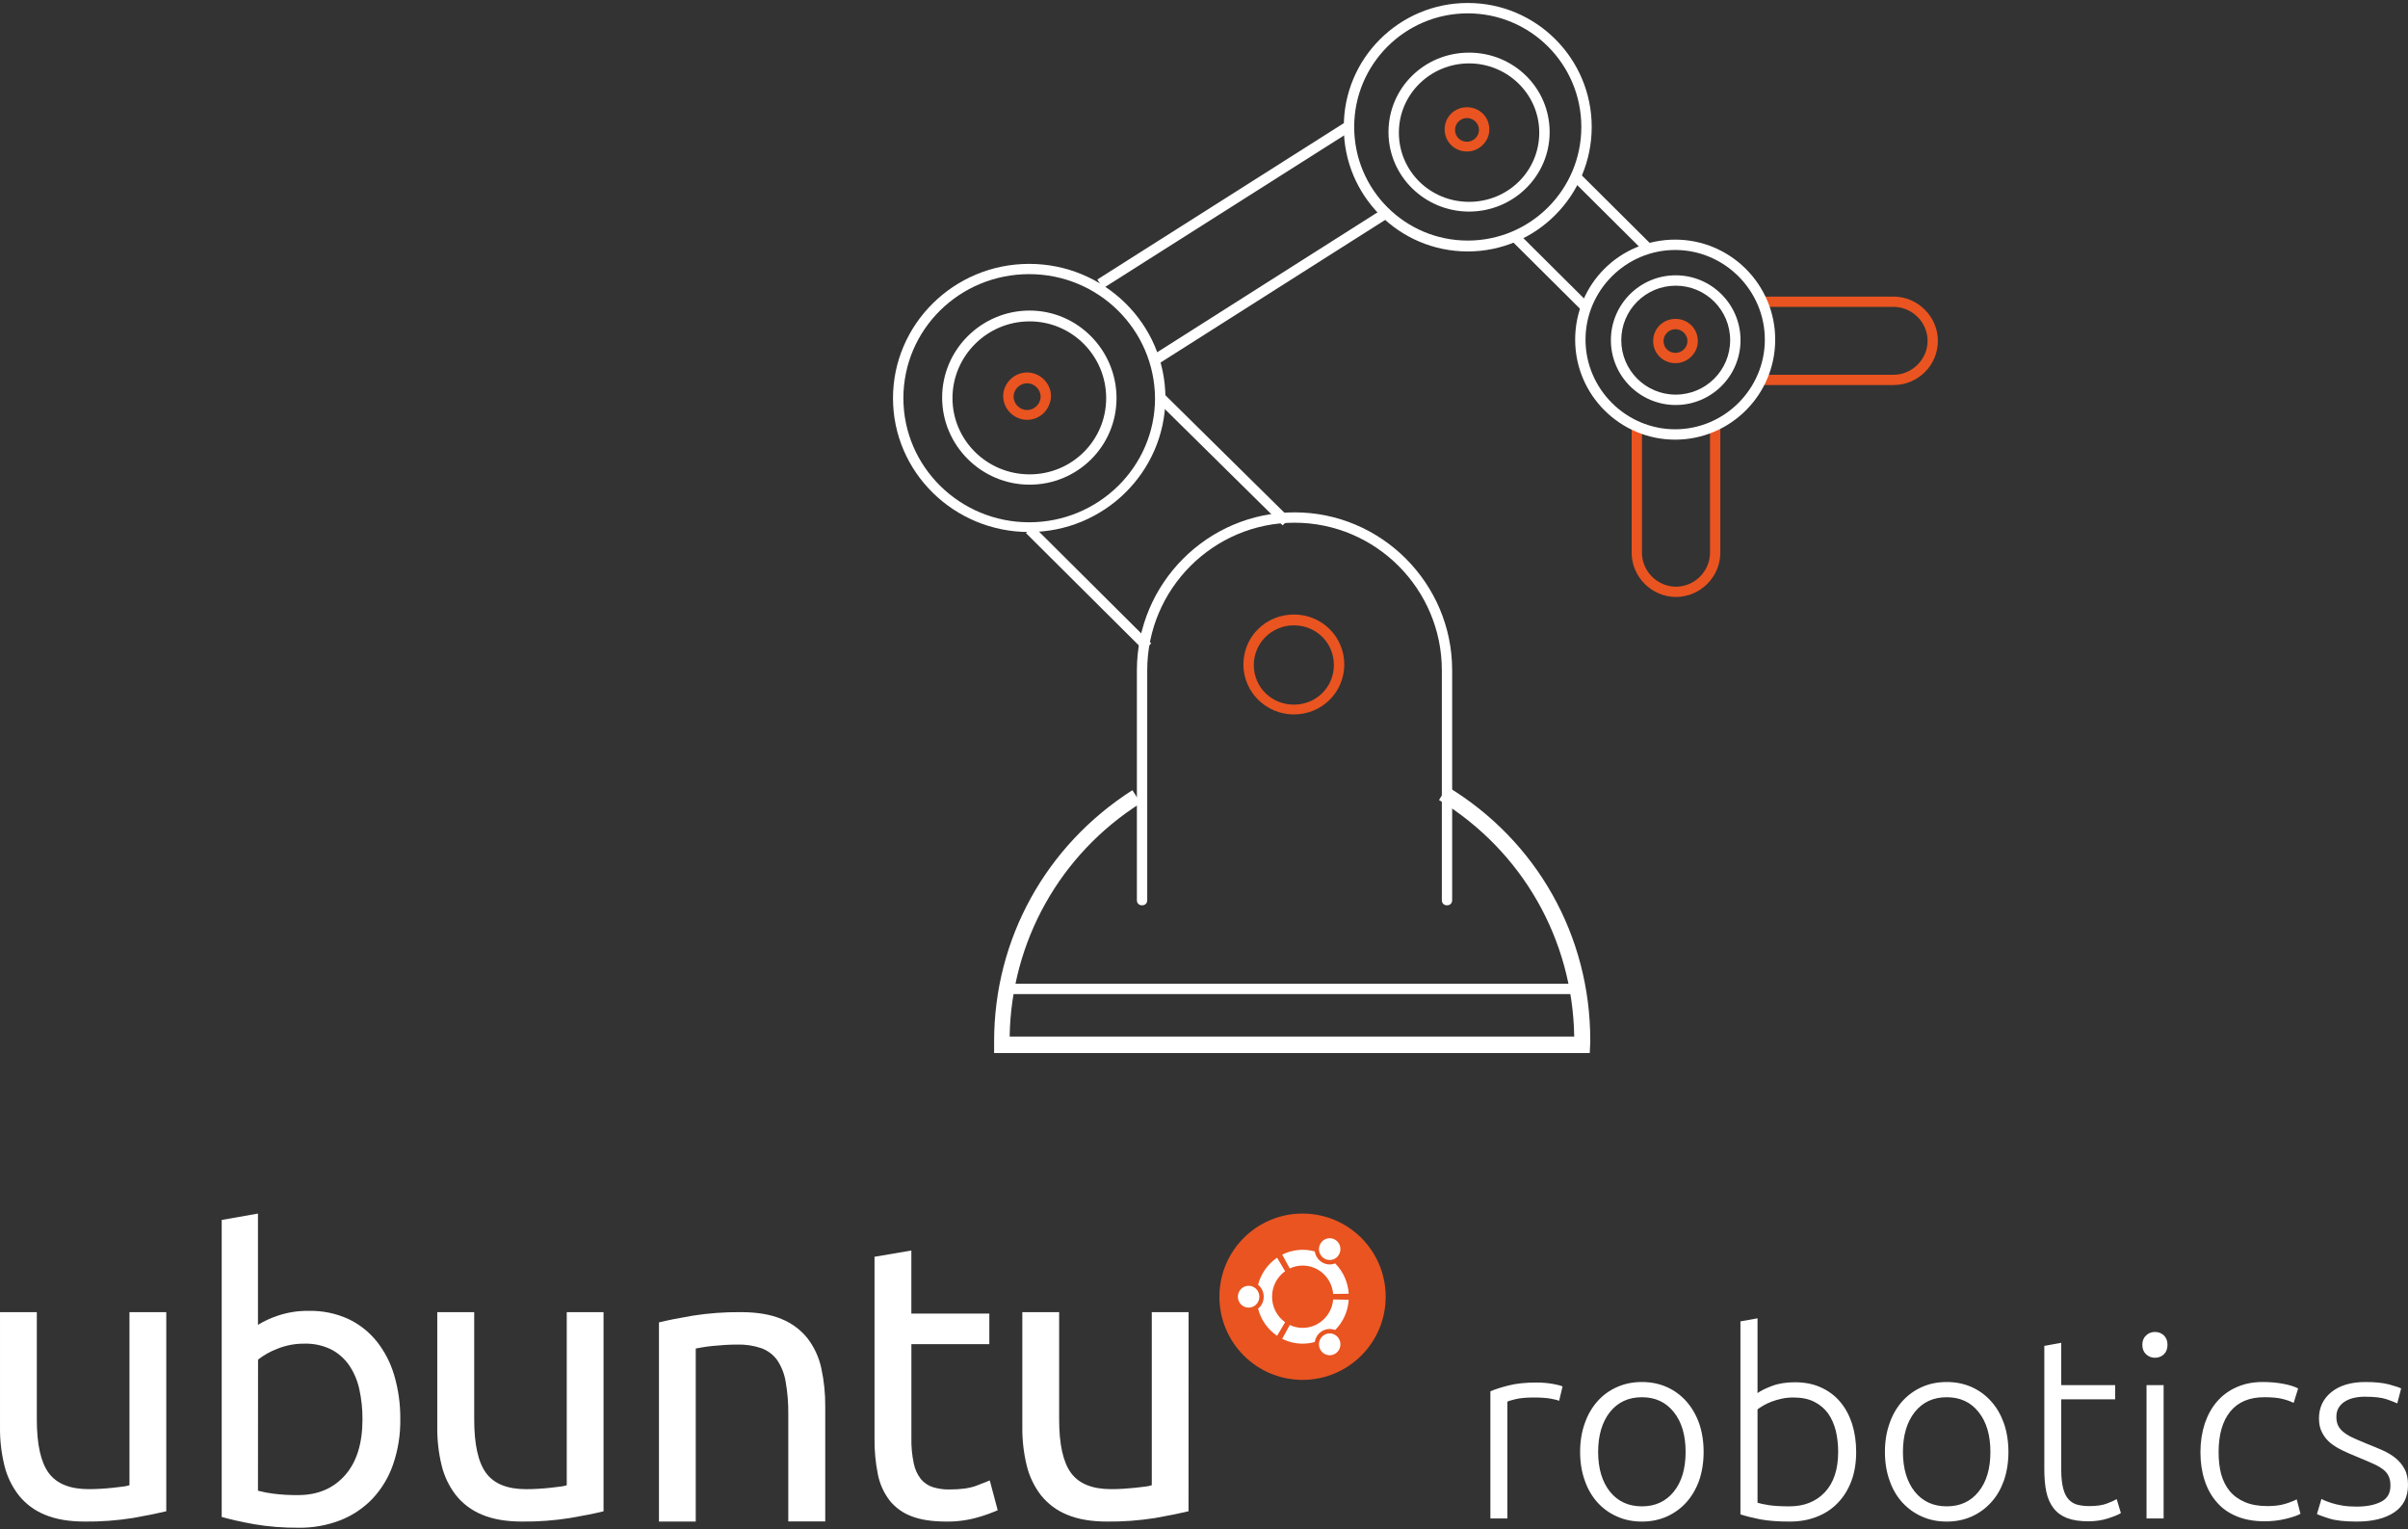
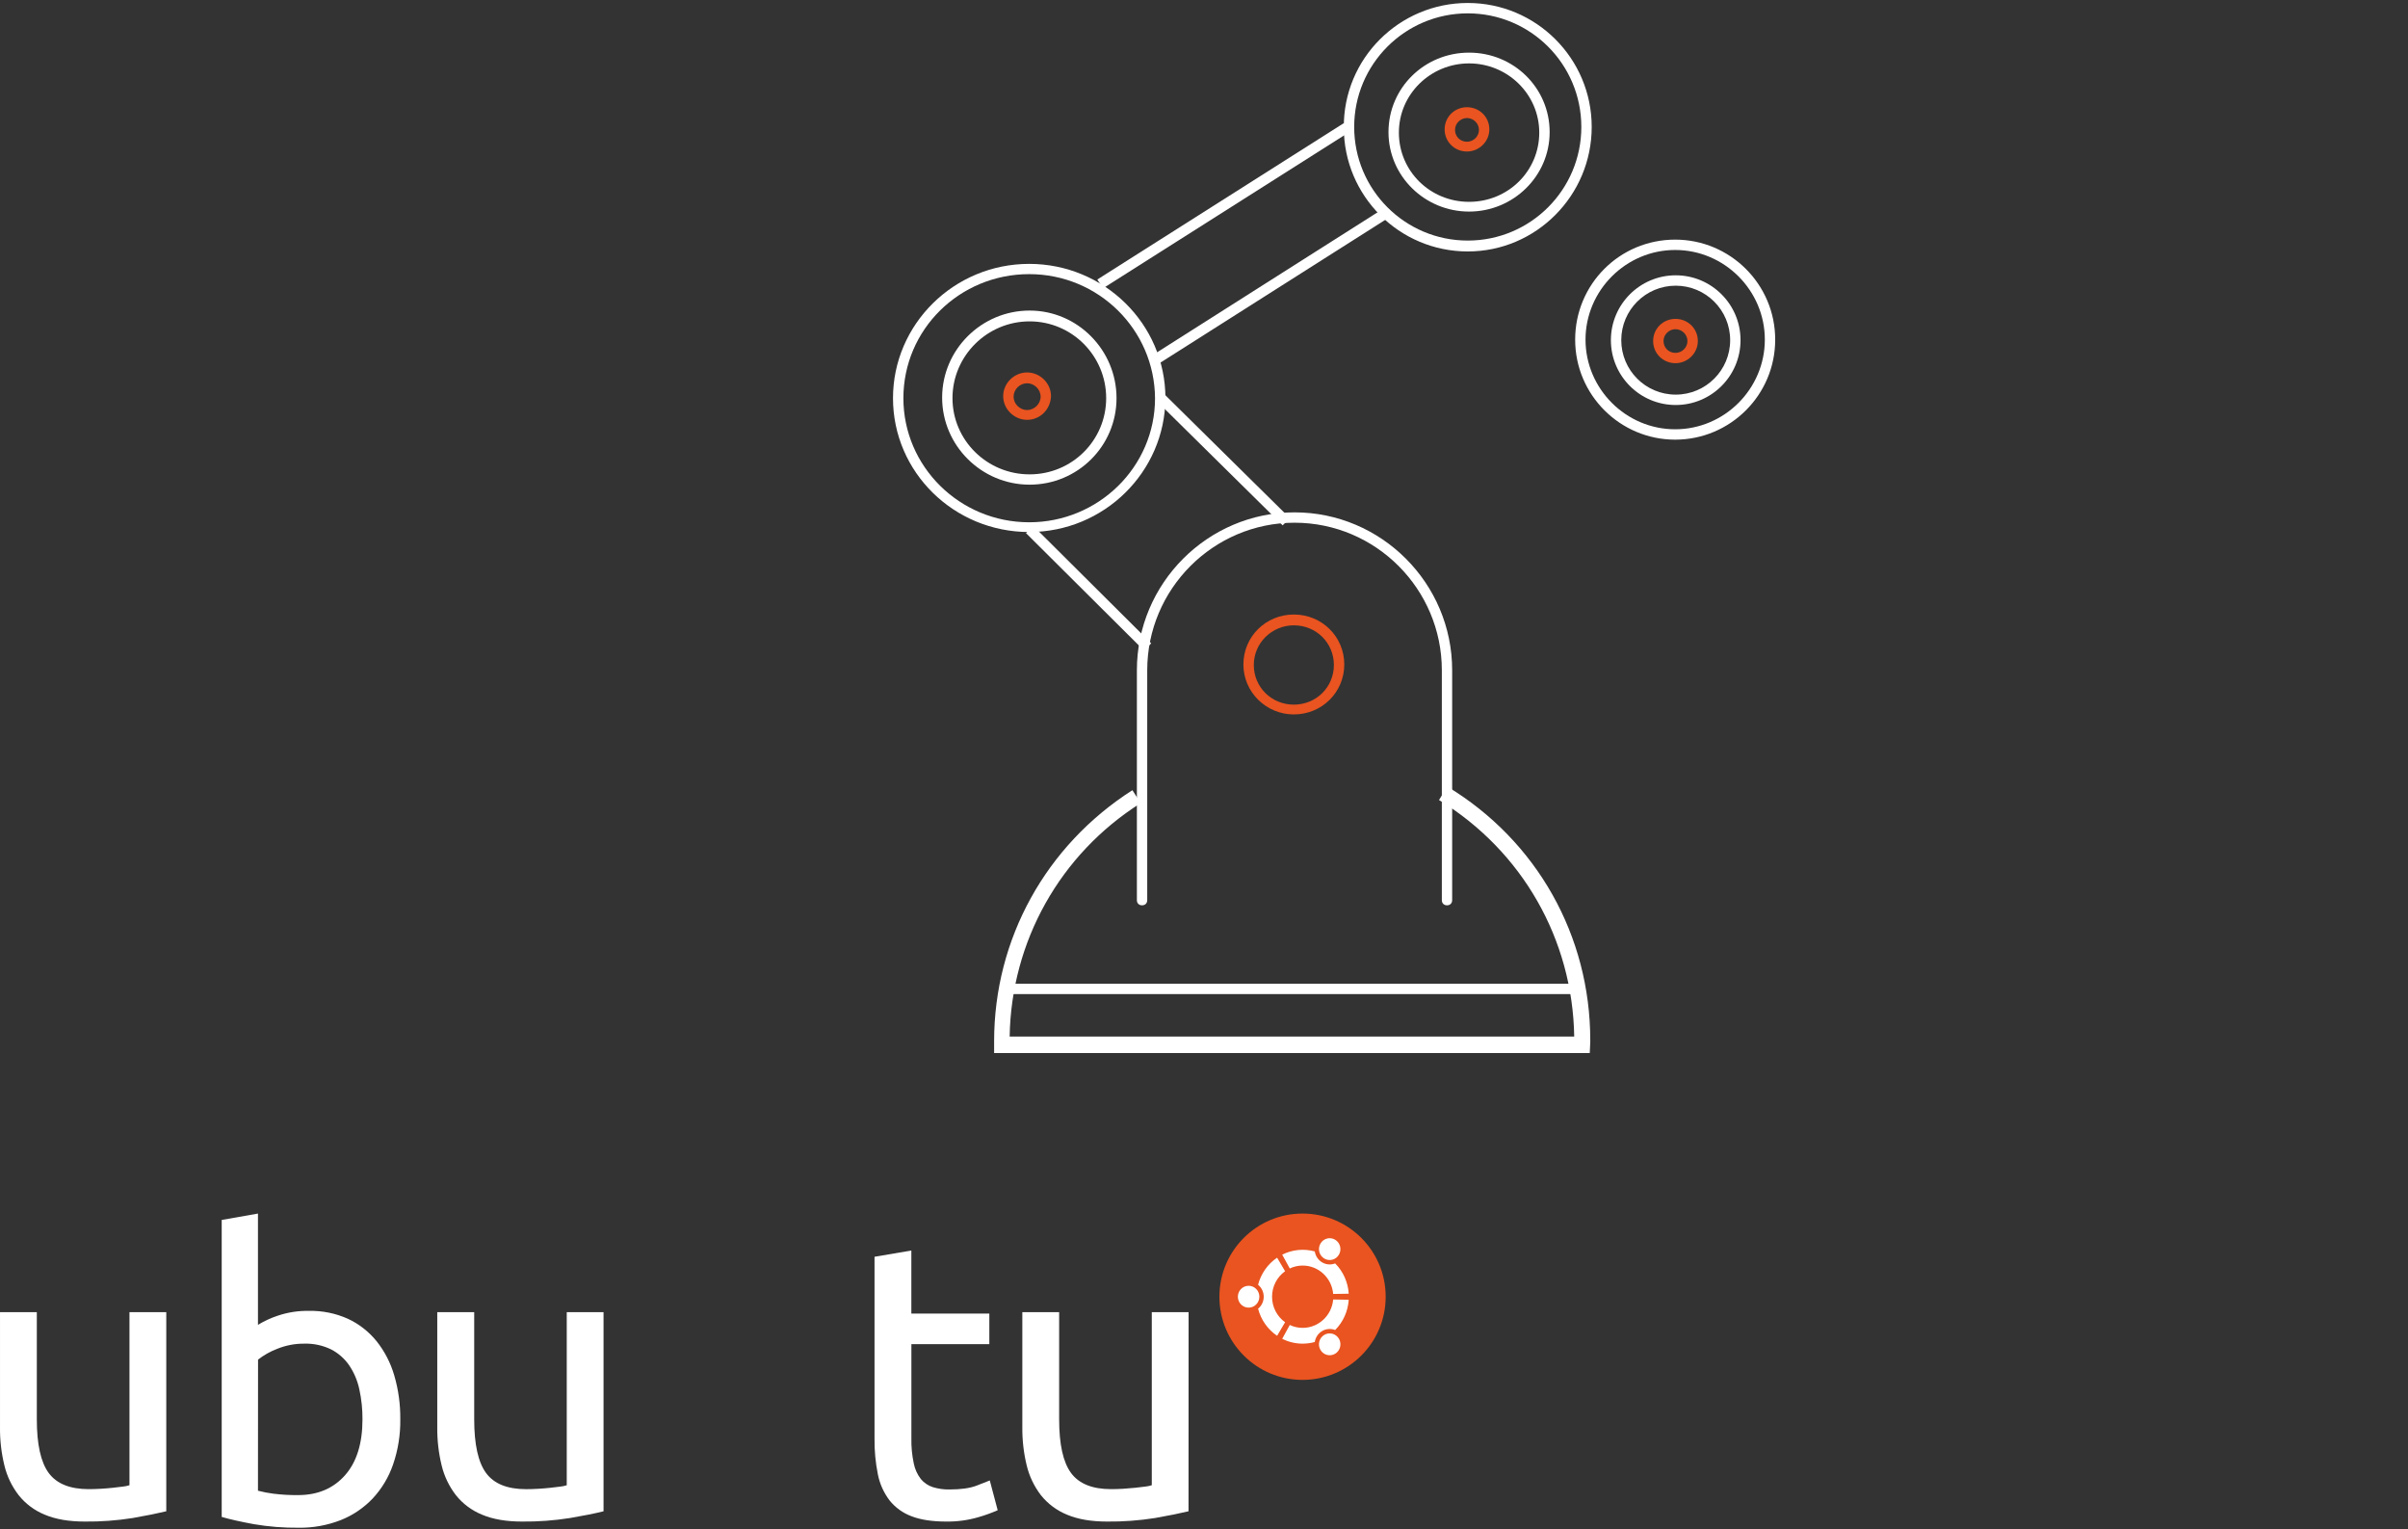
<svg xmlns="http://www.w3.org/2000/svg" height="984px" width="1550px" version="1.1" viewBox="0 0 1550 984">
  <rect x="0" y="0" width="1550" height="984" fill="#333333" stroke="none" />
  <title>Group 3</title>
  <g id="Final" fill-rule="evenodd" fill="none">
    <g id="Group-3" fill-rule="nonzero">
      <g id="Robot-arm" transform="translate(574.81)">
        <g id="Group" fill="#E95420" transform="translate(474.8 189.54)">
-           <path id="Shape" d="m29.203 194.62c-15.597 0-28.539-12.91-28.539-28.47l-0-82.08h6.637v82.08c0 11.92 9.955 21.85 21.902 21.85s21.902-9.93 21.902-21.85v-83.073h6.637v83.073c0 15.56-12.942 28.47-28.539 28.47zm140.04-136.37h-86.609v-6.62h86.609c11.95 0 21.91-9.93 21.91-21.845 0-11.916-9.96-21.845-21.91-21.845l-84.95-0v-6.62h84.95c15.6 0 28.54 12.908 28.54 28.465 0 15.887-12.94 28.465-28.54 28.465z" />
-         </g>
+           </g>
        <g id="Group" fill="#fff" transform="translate(65.094 503.52)">
          <path id="Path" d="m383.4 174.14h-383.4v-5.98-1.66c0-65.8 33.339-125.96 89.016-161.52l5.334 8.313c-52.009 32.901-83.348 89.067-84.348 150.22h363.4c-1-62.48-33.34-119.31-87.02-152.21l5.34-8.641c57.67 34.895 92.01 96.044 92.01 163.17v1.33l-0.33 6.98z" />
        </g>
        <g id="Group" fill="#fff" transform="translate(30.632 197.2)">
          <path id="Shape" d="m409.71 442.51h-363.08l0.003-6.63h363.08v6.63zm-278.8-221.09l-75.949-75.57 4.663-4.64 75.946 75.57-4.66 4.64zm89.27-80.55l-80.61-79.548 4.66-4.641 80.61 79.549-4.66 4.64zm-162.89-26.18c-30.978 0-56.294-25.193-56.294-56.02 0-30.827 25.316-56.018 56.294-56.018 30.978-0 55.957 25.523 55.957 56.35 0 30.826-24.979 55.688-55.957 55.688zm0-105.08c-27.314 0-49.632 22.208-49.632 49.389 0 27.18 22.318 49.058 49.632 49.058 27.313 0 49.297-21.878 49.297-49.058 0-27.181-21.984-49.389-49.297-49.389z" />
        </g>
        <g id="Group" fill="#E95420" transform="translate(68.923 67.008)">
          <path id="Shape" d="m189.1 392.74c-17.74 0-32.47-14.26-32.47-32.15 0-17.9 14.4-32.15 32.47-32.15s32.46 14.25 32.46 32.15c0 17.89-14.39 32.15-32.46 32.15zm0-57.34c-14.06 0-25.77 11.27-25.77 25.52s11.38 25.52 25.77 25.52 25.77-11.27 25.77-25.52-11.38-25.52-25.77-25.52zm-171.7-132.24c-8.367 0-15.396-6.96-15.396-15.24 0-8.29 7.029-15.25 15.396-15.25 8.367 0 15.395 6.96 15.395 15.25-0.334 8.61-7.028 15.24-15.395 15.24zm0-23.53c-4.686 0-8.702 3.98-8.702 8.62s4.016 8.61 8.702 8.61c4.685 0 8.702-3.97 8.702-8.61s-4.017-8.62-8.702-8.62zm417.36-12.92c-8.03 0-14.39-6.3-14.39-14.26 0-7.95 6.36-14.25 14.39-14.25s14.39 6.3 14.39 14.25c0 7.96-6.69 14.26-14.39 14.26zm0-21.88c-4.02 0-7.7 3.32-7.7 7.62 0 4.31 3.35 7.63 7.7 7.63 4.02 0 7.7-3.32 7.7-7.63 0-4.3-3.68-7.62-7.7-7.62zm-134.21-114.34c-8.03 0-14.39-6.297-14.39-14.251 0-7.954 6.36-14.252 14.39-14.252 8.03 0.001 14.39 6.298 14.39 14.252 0 7.954-6.69 14.251-14.39 14.251zm0-21.543c-4.02 0-7.7 3.315-7.7 7.623 0 4.309 3.35 7.623 7.7 7.623 4.02 0 7.7-3.314 7.7-7.623 0-4.308-3.68-7.623-7.7-7.623z" />
        </g>
        <g id="Group" fill="#fff" transform="translate(0 32.547)">
          <path id="Shape" d="m87.682 309.82c-48.526 0-87.682-38.6-87.682-86.11 0-47.52 39.156-86.45 87.682-86.45 48.188 0 87.678 38.6 87.678 86.45-0.33 47.51-39.49 86.11-87.678 86.11zm0-165.96c-44.845 0-80.989 35.63-80.989 79.85 0 43.88 36.144 79.84 80.989 79.84 44.508 0 80.988-35.63 80.988-79.84-0.33-44.22-36.48-79.85-80.988-79.85zm283.13-40.26c-28.45 0-51.87-22.762-51.87-51.138s23.09-51.142 51.87-51.142c28.78-0 51.87 22.766 51.87 51.142s-23.42 51.138-51.87 51.138zm0-95.351c-24.77 0-45.18 19.797-45.18 44.543s20.08 44.543 45.18 44.543 45.18-19.797 45.18-44.543-20.42-44.543-45.18-44.543z" />
        </g>
        <g id="Group" fill="#fff" transform="translate(287.18 1.915)">
          <path id="Shape" d="m216.65 258.71c-23.04 0-41.73-18.7-41.73-41.73s18.69-41.73 41.73-41.73c23.03 0 41.72 18.7 41.72 41.73s-18.69 41.73-41.72 41.73zm0-76.78c-19.37 0-35.05 15.69-35.05 35.05s15.68 35.05 35.05 35.05c19.36 0 35.05-15.69 35.05-35.05s-15.69-35.05-35.05-35.05zm-133.86-22.03c-44.063 0-79.782-35.72-79.782-79.784-0.334-44.398 35.719-80.116 79.782-80.116 44.064 0 79.784 35.718 79.784 79.782 0 44.068-35.72 80.118-79.784 80.118zm0-153.22c-40.392 0-73.105 32.714-73.105 73.106-0 40.388 32.713 73.108 73.105 73.108 40.394 0 73.104-32.72 73.104-73.108 0-40.392-32.71-73.106-73.104-73.106z" />
        </g>
        <g id="Group" fill="#fff" transform="translate(130.19 78.496)">
          <path id="Shape" d="m373.29 204.43c-35.36 0-64.38-28.68-64.38-64.36 0-35.69 28.68-64.366 64.38-64.366 35.36 0 64.38 28.676 64.38 64.366 0 35.68-29.02 64.36-64.38 64.36zm0-122.06c-31.69 0-57.71 26.016-57.71 57.696s26.02 57.69 57.71 57.69 57.71-26.01 57.71-57.69-26.02-57.696-57.71-57.696zm-333.26 73.706l-3.67-5.67 150.78-95.716 3.67 5.669-150.78 95.717zm-35.027-49.03l-3.67-5.67 158.79-100.71 3.67 5.667-158.79 100.71z" />
        </g>
        <g id="Group" fill="#fff" transform="translate(156.99 327.38)">
          <path id="Path" d="m199.61 255.21c-1.99 0-3.32-1.33-3.32-3.33v-147.93c0-52.308-42.59-94.954-94.82-94.954-52.232-0-94.816 42.646-94.816 94.954l-0 147.93c0 2-1.331 3.33-3.327 3.33s-3.327-1.33-3.327-3.33v-147.93c0-55.972 45.578-101.62 101.47-101.62 55.89 0.002 101.47 45.648 101.47 101.62v147.93c0 2-1.33 3.33-3.33 3.33z" />
        </g>
        <g id="Group" fill="#fff" transform="translate(394.39 109.13)">
-           <path id="Shape" d="m48.853 90.584l-45.882-45.62 4.621-4.595 45.883 45.621-4.622 4.594zm40.271-37.743l-46.212-45.949 4.621-4.595 46.213 45.949-4.622 4.595z" />
-         </g>
+           </g>
      </g>
      <g id="Group-2" transform="translate(0 780.95)">
        <path id="Path" fill="#fff" d="m107.03 191.58c-5.44 1.32-12.614 2.77-21.532 4.34-10.236 1.62-20.592 2.39-30.957 2.28-10.185 0-18.765-1.48-25.739-4.43-6.595-2.68-12.386-7.01-16.813-12.57-4.375-5.67-7.5-12.2-9.173-19.16-1.955-8.02-2.898-16.26-2.81-24.51l-0-74.079h23.696v68.969c0 16.08 2.55 27.59 7.65 34.51 5.101 6.93 13.68 10.4 25.739 10.41 2.55 0 5.171-0.08 7.899-0.25 2.727-0.16 5.265-0.38 7.639-0.63 2.373-0.25 4.545-0.51 6.505-0.77 1.429-0.14 2.838-0.44 4.203-0.88v-111.38l23.693-0.003v128.16-0.01z" />
        <path id="Shape" fill="#fff" d="m166.05 71.597c4.08-2.474 8.42-4.468 12.93-5.944 6.43-2.142 13.16-3.167 19.92-3.032 8.6-0.181 17.13 1.552 25.01 5.077 7.13 3.306 13.43 8.22 18.44 14.374 5.2 6.507 9.08 14.008 11.42 22.068 2.68 9.15 3.99 18.67 3.89 28.22 0.14 9.92-1.43 19.78-4.65 29.13-2.82 8.19-7.32 15.67-13.18 21.94-5.81 6.07-12.82 10.8-20.56 13.86-8.66 3.36-17.86 5.02-27.11 4.88-9.67 0.09-19.33-0.68-28.87-2.31-8.37-1.55-15.23-3.09-20.58-4.63v-191.12l23.34-4.11v71.597zm0 106.75c3.26 0.86 6.58 1.5 9.92 1.92 5.28 0.66 10.61 0.96 15.93 0.9 12.55 0 22.59-4.23 30.12-12.7 7.53-8.46 11.3-20.48 11.3-36.06 0.04-6.47-0.63-12.93-2.01-19.25-1.17-5.53-3.38-10.78-6.52-15.454-2.99-4.349-6.99-7.877-11.63-10.272-5.36-2.61-11.25-3.885-17.19-3.721-6.01-0.066-11.98 1.069-17.57 3.34-4.41 1.679-8.56 4.015-12.3 6.932l-0.05 84.365z" />
        <path id="Path" fill="#fff" d="m388.46 191.6c-5.43 1.36-12.6 2.8-21.51 4.32-10.23 1.62-20.59 2.39-30.95 2.28-10.17 0-18.75-1.48-25.72-4.43-6.6-2.68-12.41-7.01-16.84-12.58-4.37-5.67-7.5-12.2-9.17-19.15-1.95-8.02-2.89-16.25-2.81-24.5v-74.089h23.78v68.989c0 16.08 2.54 27.58 7.63 34.51s13.66 10.4 25.72 10.41c2.55 0 5.18-0.08 7.89-0.25 2.71-0.16 5.26-0.37 7.64-0.63 2.36-0.26 4.53-0.51 6.49-0.77 1.43-0.14 2.84-0.44 4.2-0.88v-111.4l23.68-0.003v128.18l-0.03-0.01z" />
-         <path id="Path" fill="#fff" d="m424.17 70.03c5.44-1.348 12.66-2.786 21.65-4.314 10.28-1.616 20.67-2.379 31.07-2.281 10.53 0 19.27 1.482 26.23 4.444 6.55 2.645 12.29 6.924 16.69 12.424 4.33 5.659 7.35 12.202 8.84 19.159 1.77 8.088 2.62 16.338 2.55 24.618v74.05h-23.79v-68.99c0.09-6.97-0.46-13.93-1.67-20.8-0.77-4.98-2.62-9.739-5.41-13.944-2.54-3.547-6.09-6.248-10.2-7.746-5.08-1.721-10.42-2.517-15.79-2.351-2.55 0-5.18 0.086-7.89 0.259-2.71 0.164-5.31 0.376-7.77 0.635-2.45 0.258-4.72 0.552-6.62 0.881s-3.36 0.6-4.21 0.764v111.37h-23.68v-128.12-0.06z" />
        <path id="Path" fill="#fff" d="m586.65 64.372h50.17v19.646h-50.17v60.522c-0.12 5.46 0.4 10.91 1.53 16.25 0.72 3.66 2.29 7.11 4.58 10.07 2 2.41 4.66 4.21 7.65 5.18 3.46 1.06 7.08 1.58 10.7 1.51 7.31 0 13.08-0.8 17.33-2.4s7.14-2.74 8.67-3.4l5.09 19.16c-4.09 1.8-8.31 3.31-12.61 4.53-6.66 1.93-13.58 2.86-20.52 2.76-9 0-16.43-1.13-22.29-3.39-5.58-2.06-10.48-5.59-14.17-10.21-3.76-4.95-6.33-10.67-7.53-16.75-1.53-7.59-2.25-15.31-2.16-23.05v-116.99l23.7-4.025v40.587h0.03z" />
        <path id="Path" fill="#fff" d="m765.04 191.58c-5.44 1.32-12.62 2.77-21.53 4.34-10.24 1.62-20.6 2.39-30.96 2.28-10.19 0-18.77-1.48-25.74-4.43-6.6-2.69-12.39-7.02-16.82-12.57-4.36-5.69-7.46-12.22-9.13-19.18-1.94-8.02-2.88-16.24-2.8-24.49v-74.079h23.7v68.969c0 16.08 2.55 27.59 7.65 34.51 5.1 6.93 13.68 10.4 25.74 10.41 2.53 0 5.16-0.08 7.9-0.25 2.71-0.17 5.25-0.38 7.63-0.63 2.39-0.25 4.55-0.51 6.51-0.77 1.43-0.14 2.84-0.44 4.2-0.88v-111.38l23.7-0.003-0.05 128.15z" />
        <circle id="Oval" cy="53.517" cx="838.43" r="53.517" fill="#E95420" />
        <path id="Shape" fill="#fff" d="m810.63 53.507c0 3.884-3.09 7.033-6.91 7.033s-6.92-3.149-6.92-7.033 3.1-7.032 6.92-7.032c1.83 0 3.59 0.741 4.89 2.06 1.29 1.318 2.02 3.107 2.02 4.972zm39.31 34.187c1.93 3.346 6.15 4.477 9.45 2.529 3.29-1.948 4.41-6.241 2.51-9.598-1.91-3.357-6.13-4.511-9.43-2.582-1.6 0.934-2.77 2.478-3.24 4.29s-0.22 3.742 0.71 5.361zm11.97-61.34c1.88-3.359 0.74-7.634-2.56-9.561-3.29-1.928-7.5-0.783-9.41 2.56-1.91 3.344-0.8 7.627 2.48 9.582 1.59 0.953 3.49 1.216 5.28 0.731 1.78-0.486 3.3-1.679 4.21-3.312zm-23.39 7.105c10.21 0.003 18.73 7.933 19.63 18.275l10.01-0.157c-0.46-7.369-3.57-14.31-8.73-19.505-2.74 1.079-5.82 0.836-8.37-0.661-2.55-1.498-4.29-4.089-4.75-7.048-7-1.926-14.46-1.188-20.97 2.075l4.87 8.891c2.6-1.236 5.44-1.874 8.31-1.87zm-19.71 20.048c0-6.532 3.13-12.656 8.39-16.405l-5.14-8.722c-6.04 4.089-10.4 10.292-12.25 17.431 2.3 1.878 3.63 4.712 3.63 7.708 0 2.997-1.33 5.831-3.63 7.709 1.85 7.139 6.21 13.341 12.25 17.431l5.14-8.722c-5.27-3.751-8.4-9.887-8.39-16.43zm19.71 20.049c-2.86 0.006-5.7-0.628-8.3-1.858l-4.88 8.891c4.09 2.062 8.6 3.132 13.17 3.124 2.63-0.002 5.25-0.355 7.79-1.05 0.45-2.96 2.19-5.554 4.74-7.055 2.55-1.5 5.63-1.745 8.38-0.665 5.16-5.183 8.27-12.118 8.73-19.481l-10-0.169c-0.91 10.337-9.42 18.26-19.63 18.263z" />
-         <path id="robotics" fill="#fff" d="m988.98 108.73c3.59 0 6.99 0.28 10.19 0.83l1.53 0.28c2.4 0.46 4.1 0.92 5.1 1.38l-2.2 9.3c-0.9-0.45-2.7-0.92-5.44-1.42-2.75-0.49-6.38-0.74-10.87-0.74-4.71 0-8.5 0.33-11.37 0.99l-1.34 0.33c-2.12 0.52-3.55 0.96-4.3 1.33v75.21h-10.94v-81.85c2.8-1.21 6.68-2.46 11.62-3.73 4.94-1.28 10.94-1.91 18.02-1.91zm107.62 44.66c0 6.75-1 12.89-2.9 18.42-2 5.54-4.8 10.24-8.3 14.11-3.5 3.88-7.7 6.89-12.5 9.05-4.9 2.16-10.2 3.24-16 3.24-5.9 0-11.2-1.08-16-3.24-4.9-2.16-9.1-5.17-12.6-9.05-3.5-3.87-6.3-8.57-8.2-14.11-2-5.53-3-11.67-3-18.42 0-6.76 1-12.9 3-18.43 1.9-5.54 4.7-10.27 8.2-14.2 3.5-3.92 7.7-6.97 12.6-9.13 4.8-2.15 10.1-3.23 16-3.23 5.8 0 11.1 1.08 16 3.23 4.8 2.16 9 5.21 12.5 9.13 3.5 3.93 6.3 8.66 8.3 14.2 1.9 5.53 2.9 11.67 2.9 18.43zm-11.6 0c0-10.74-2.5-19.29-7.6-25.65-5.1-6.37-11.9-9.55-20.5-9.55-8.7 0-15.5 3.18-20.6 9.55-5 6.36-7.6 14.91-7.6 25.65 0 10.73 2.6 19.25 7.6 25.56 5.1 6.31 11.9 9.46 20.6 9.46 8.6 0 15.4-3.15 20.5-9.46s7.6-14.83 7.6-25.56zm46.3-37.85c1.9-1.44 5-2.97 9.2-4.57 4.2-1.61 9.2-2.41 14.9-2.41 6.3 0 11.9 1.11 16.7 3.32 4.9 2.22 9.1 5.32 12.4 9.3 3.4 3.98 5.9 8.72 7.7 14.19 1.7 5.48 2.6 11.49 2.6 18.02 0 6.97-1 13.22-3.1 18.76-2.1 5.53-5 10.23-8.8 14.11-3.7 3.87-8.2 6.83-13.5 8.88-5.2 2.05-11 3.07-17.4 3.07-7.7 0-14.1-0.5-19.2-1.49-5-1-9.2-2.05-12.5-3.16v-124.18l11-1.989v48.149zm0 70.55c1.7 0.55 4.2 1.08 7.5 1.58s7.7 0.74 13 0.74c9.5 0 17.1-3.01 22.8-9.04s8.6-14.69 8.6-25.98c0-4.76-0.5-9.27-1.5-13.53-1.1-4.26-2.7-7.97-4.9-11.13-2.3-3.15-5.2-5.67-8.9-7.55-3.6-1.88-8.1-2.82-13.5-2.82-2.6 0-5.1 0.25-7.4 0.74-2.4 0.5-4.6 1.14-6.6 1.91-2 0.78-3.8 1.61-5.3 2.49-1.5 0.89-2.8 1.72-3.8 2.49v60.1zm161.5-32.7c0 6.75-1 12.89-2.9 18.42-2 5.54-4.7 10.24-8.3 14.11-3.5 3.88-7.7 6.89-12.5 9.05-4.9 2.16-10.2 3.24-16 3.24-5.9 0-11.2-1.08-16-3.24-4.9-2.16-9-5.17-12.6-9.05-3.5-3.87-6.3-8.57-8.2-14.11-2-5.53-3-11.67-3-18.42 0-6.76 1-12.9 3-18.43 1.9-5.54 4.7-10.27 8.2-14.2 3.6-3.92 7.7-6.97 12.6-9.13 4.8-2.15 10.1-3.23 16-3.23 5.8 0 11.1 1.08 16 3.23 4.8 2.16 9 5.21 12.5 9.13 3.6 3.93 6.3 8.66 8.3 14.2 1.9 5.53 2.9 11.67 2.9 18.43zm-11.6 0c0-10.74-2.5-19.29-7.6-25.65-5-6.37-11.9-9.55-20.5-9.55-8.7 0-15.5 3.18-20.6 9.55-5 6.36-7.6 14.91-7.6 25.65 0 10.73 2.6 19.25 7.6 25.56 5.1 6.31 11.9 9.46 20.6 9.46 8.6 0 15.5-3.15 20.5-9.46 5.1-6.31 7.6-14.83 7.6-25.56zm45.6-43h34.7v9.13h-34.7v45.65c0 4.87 0.5 8.83 1.3 11.87 0.8 3.05 2 5.4 3.6 7.06s3.5 2.77 5.7 3.32c2.3 0.55 4.8 0.83 7.5 0.83 4.6 0 8.3-0.53 11.1-1.58s5-2.02 6.5-2.9l2.7 8.96c-1.5 1-4.3 2.13-8.2 3.4-3.9 1.28-8.2 1.91-12.8 1.91-5.4 0-9.9-0.69-13.6-2.07-3.6-1.38-6.5-3.49-8.7-6.31s-3.8-6.34-4.7-10.54c-0.9-4.21-1.3-9.19-1.3-14.94v-79.025l10.9-1.992v27.227zm65.9 85.83h-11v-85.83h11v85.83zm2.5-111.73c0 2.545-0.8 4.565-2.3 6.059-1.6 1.494-3.5 2.241-5.8 2.241-2.2 0-4.1-0.747-5.7-2.241s-2.4-3.514-2.4-6.059c0-2.546 0.8-4.566 2.4-6.06s3.5-2.241 5.7-2.241c2.3 0 4.2 0.747 5.8 2.241 1.5 1.494 2.3 3.514 2.3 6.06zm62.5 113.55c-6.7 0-12.7-1.05-17.8-3.15-5.2-2.1-9.5-5.12-12.9-9.05-3.5-3.93-6.1-8.63-7.9-14.11s-2.7-11.54-2.7-18.18c0-6.75 1-12.89 2.8-18.43 1.9-5.53 4.5-10.29 8-14.27 3.5-3.99 7.7-7.06 12.7-9.22 4.9-2.15 10.4-3.23 16.6-3.23 4.7 0 9.1 0.38 13.2 1.16 4.1 0.77 7.3 1.77 9.6 2.99l-2.9 9.29c-2.2-1.1-4.8-1.99-7.6-2.65-2.8-0.67-6.5-1-11.3-1-9.6 0-16.9 3.07-21.9 9.22-5 6.14-7.5 14.85-7.5 26.14 0 5.09 0.5 9.77 1.6 14.03 1.2 4.26 3 7.91 5.5 10.96 2.5 3.04 5.8 5.42 9.8 7.14 4 1.71 8.8 2.57 14.6 2.57 4.7 0 8.6-0.53 11.8-1.58l1.6-0.51c2.4-0.84 4.2-1.58 5.4-2.23l2.4 9.3c-2 1.11-5.2 2.19-9.5 3.24-4.4 1.05-8.9 1.57-13.6 1.57zm59.3-9.46c6.3 0 11.5-1.02 15.6-3.07s6.1-5.51 6.1-10.38c0-2.32-0.3-4.31-1.1-5.97-0.7-1.66-1.9-3.16-3.6-4.48-1.7-1.33-3.9-2.61-6.7-3.82l-2.6-1.16c-0.9-0.4-1.9-0.83-3-1.27l-4.5-1.89c-3.3-1.33-6.4-2.68-9.3-4.07-2.9-1.38-5.5-2.99-7.8-4.81-2.2-1.83-4-4.01-5.3-6.56-1.4-2.54-2.1-5.64-2.1-9.3 0-6.97 2.7-12.61 8-16.93 5.4-4.32 12.7-6.47 22-6.47 6 0 10.9 0.49 14.8 1.49l1.5 0.42c3.1 0.83 5.3 1.57 6.6 2.24l-2.5 9.63-0.8-0.35c-1.3-0.62-3.4-1.39-6-2.31-3.2-1.11-7.9-1.66-14.1-1.66-2.5 0-4.8 0.25-7 0.75-2.2 0.49-4.1 1.27-5.8 2.32s-3 2.38-4 3.98c-1 1.61-1.5 3.57-1.5 5.9 0 2.32 0.4 4.31 1.3 5.97s2.2 3.13 4 4.4c1.7 1.28 3.8 2.47 6.4 3.57l2.2 0.98c2 0.83 4.1 1.73 6.4 2.68 3.4 1.32 6.6 2.68 9.7 4.06 3.1 1.39 5.8 3.05 8.2 4.98 2.3 1.94 4.3 4.26 5.7 6.98 1.5 2.71 2.2 6.11 2.2 10.21 0 7.74-2.9 13.61-8.8 17.59-5.9 3.99-14 5.98-24.2 5.98-7.6 0-13.5-0.64-17.5-1.91l-2.3-0.73c-2.8-0.92-4.7-1.64-5.8-2.17l2.9-9.8c0.2 0.19 0.8 0.49 1.7 0.9l0.4 0.18c1.2 0.5 2.7 1.05 4.6 1.66s4.2 1.13 6.8 1.58c2.6 0.44 5.7 0.66 9.2 0.66z" />
      </g>
    </g>
  </g>
</svg>